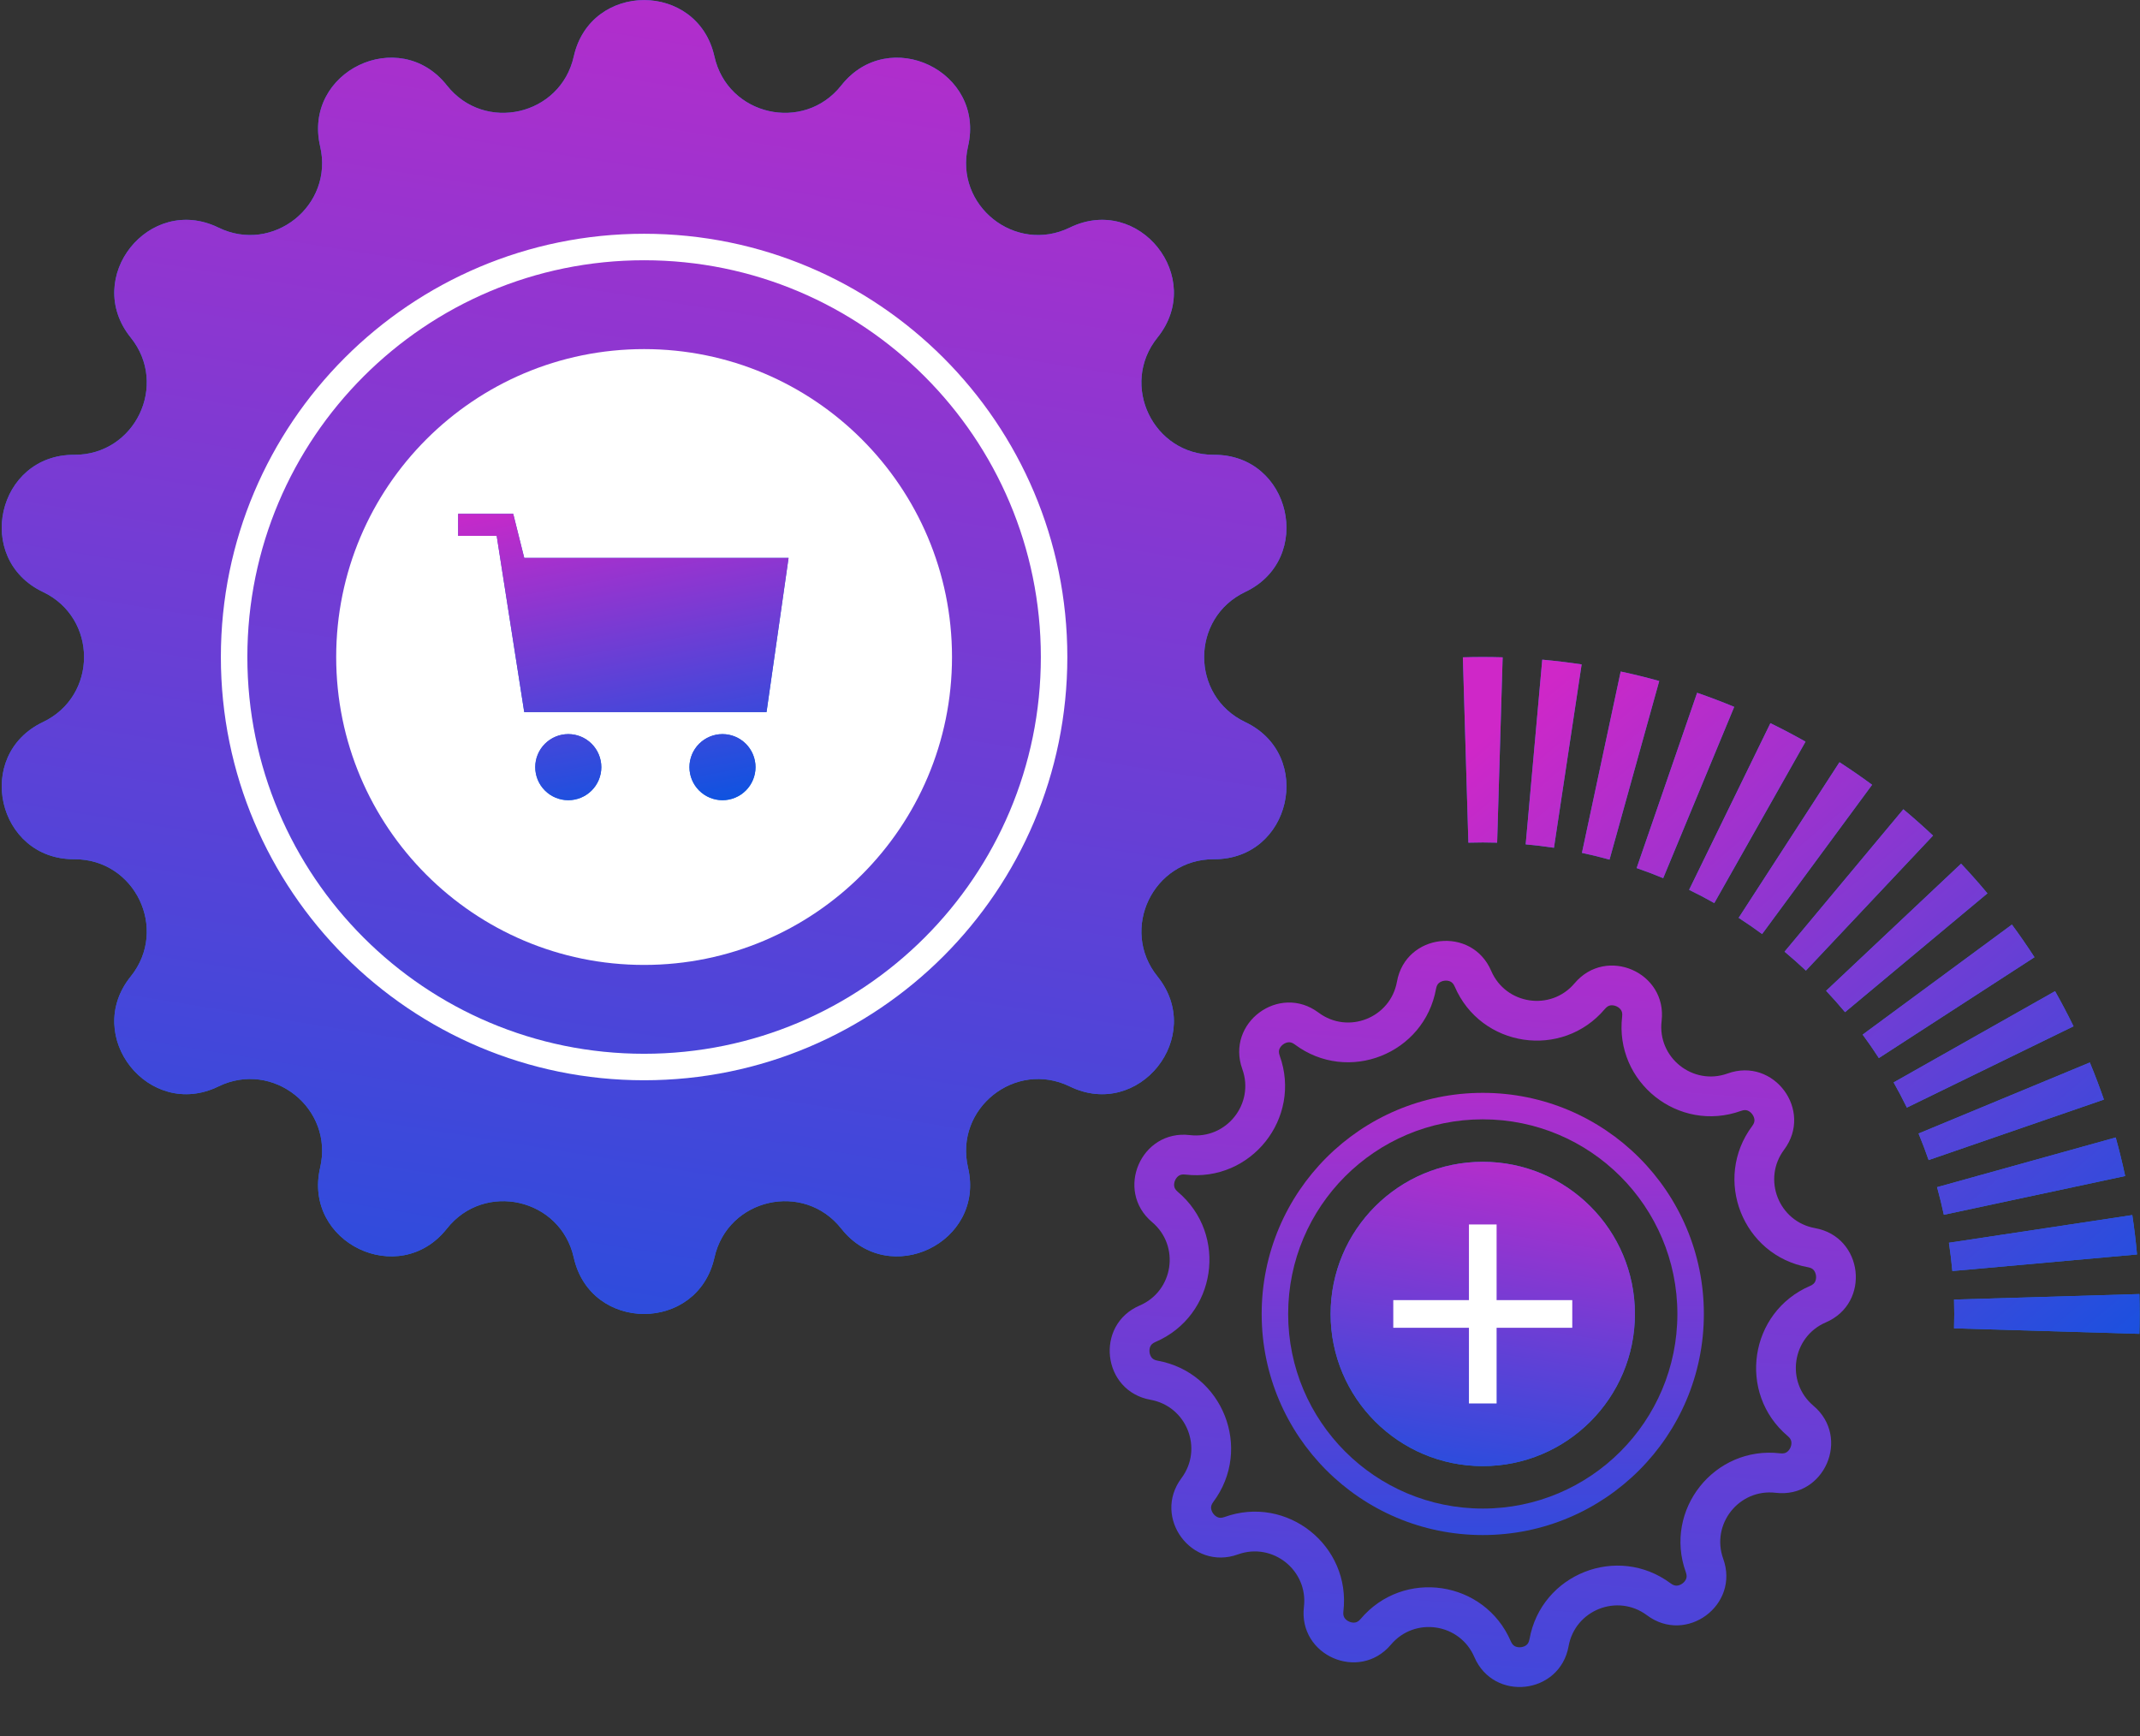
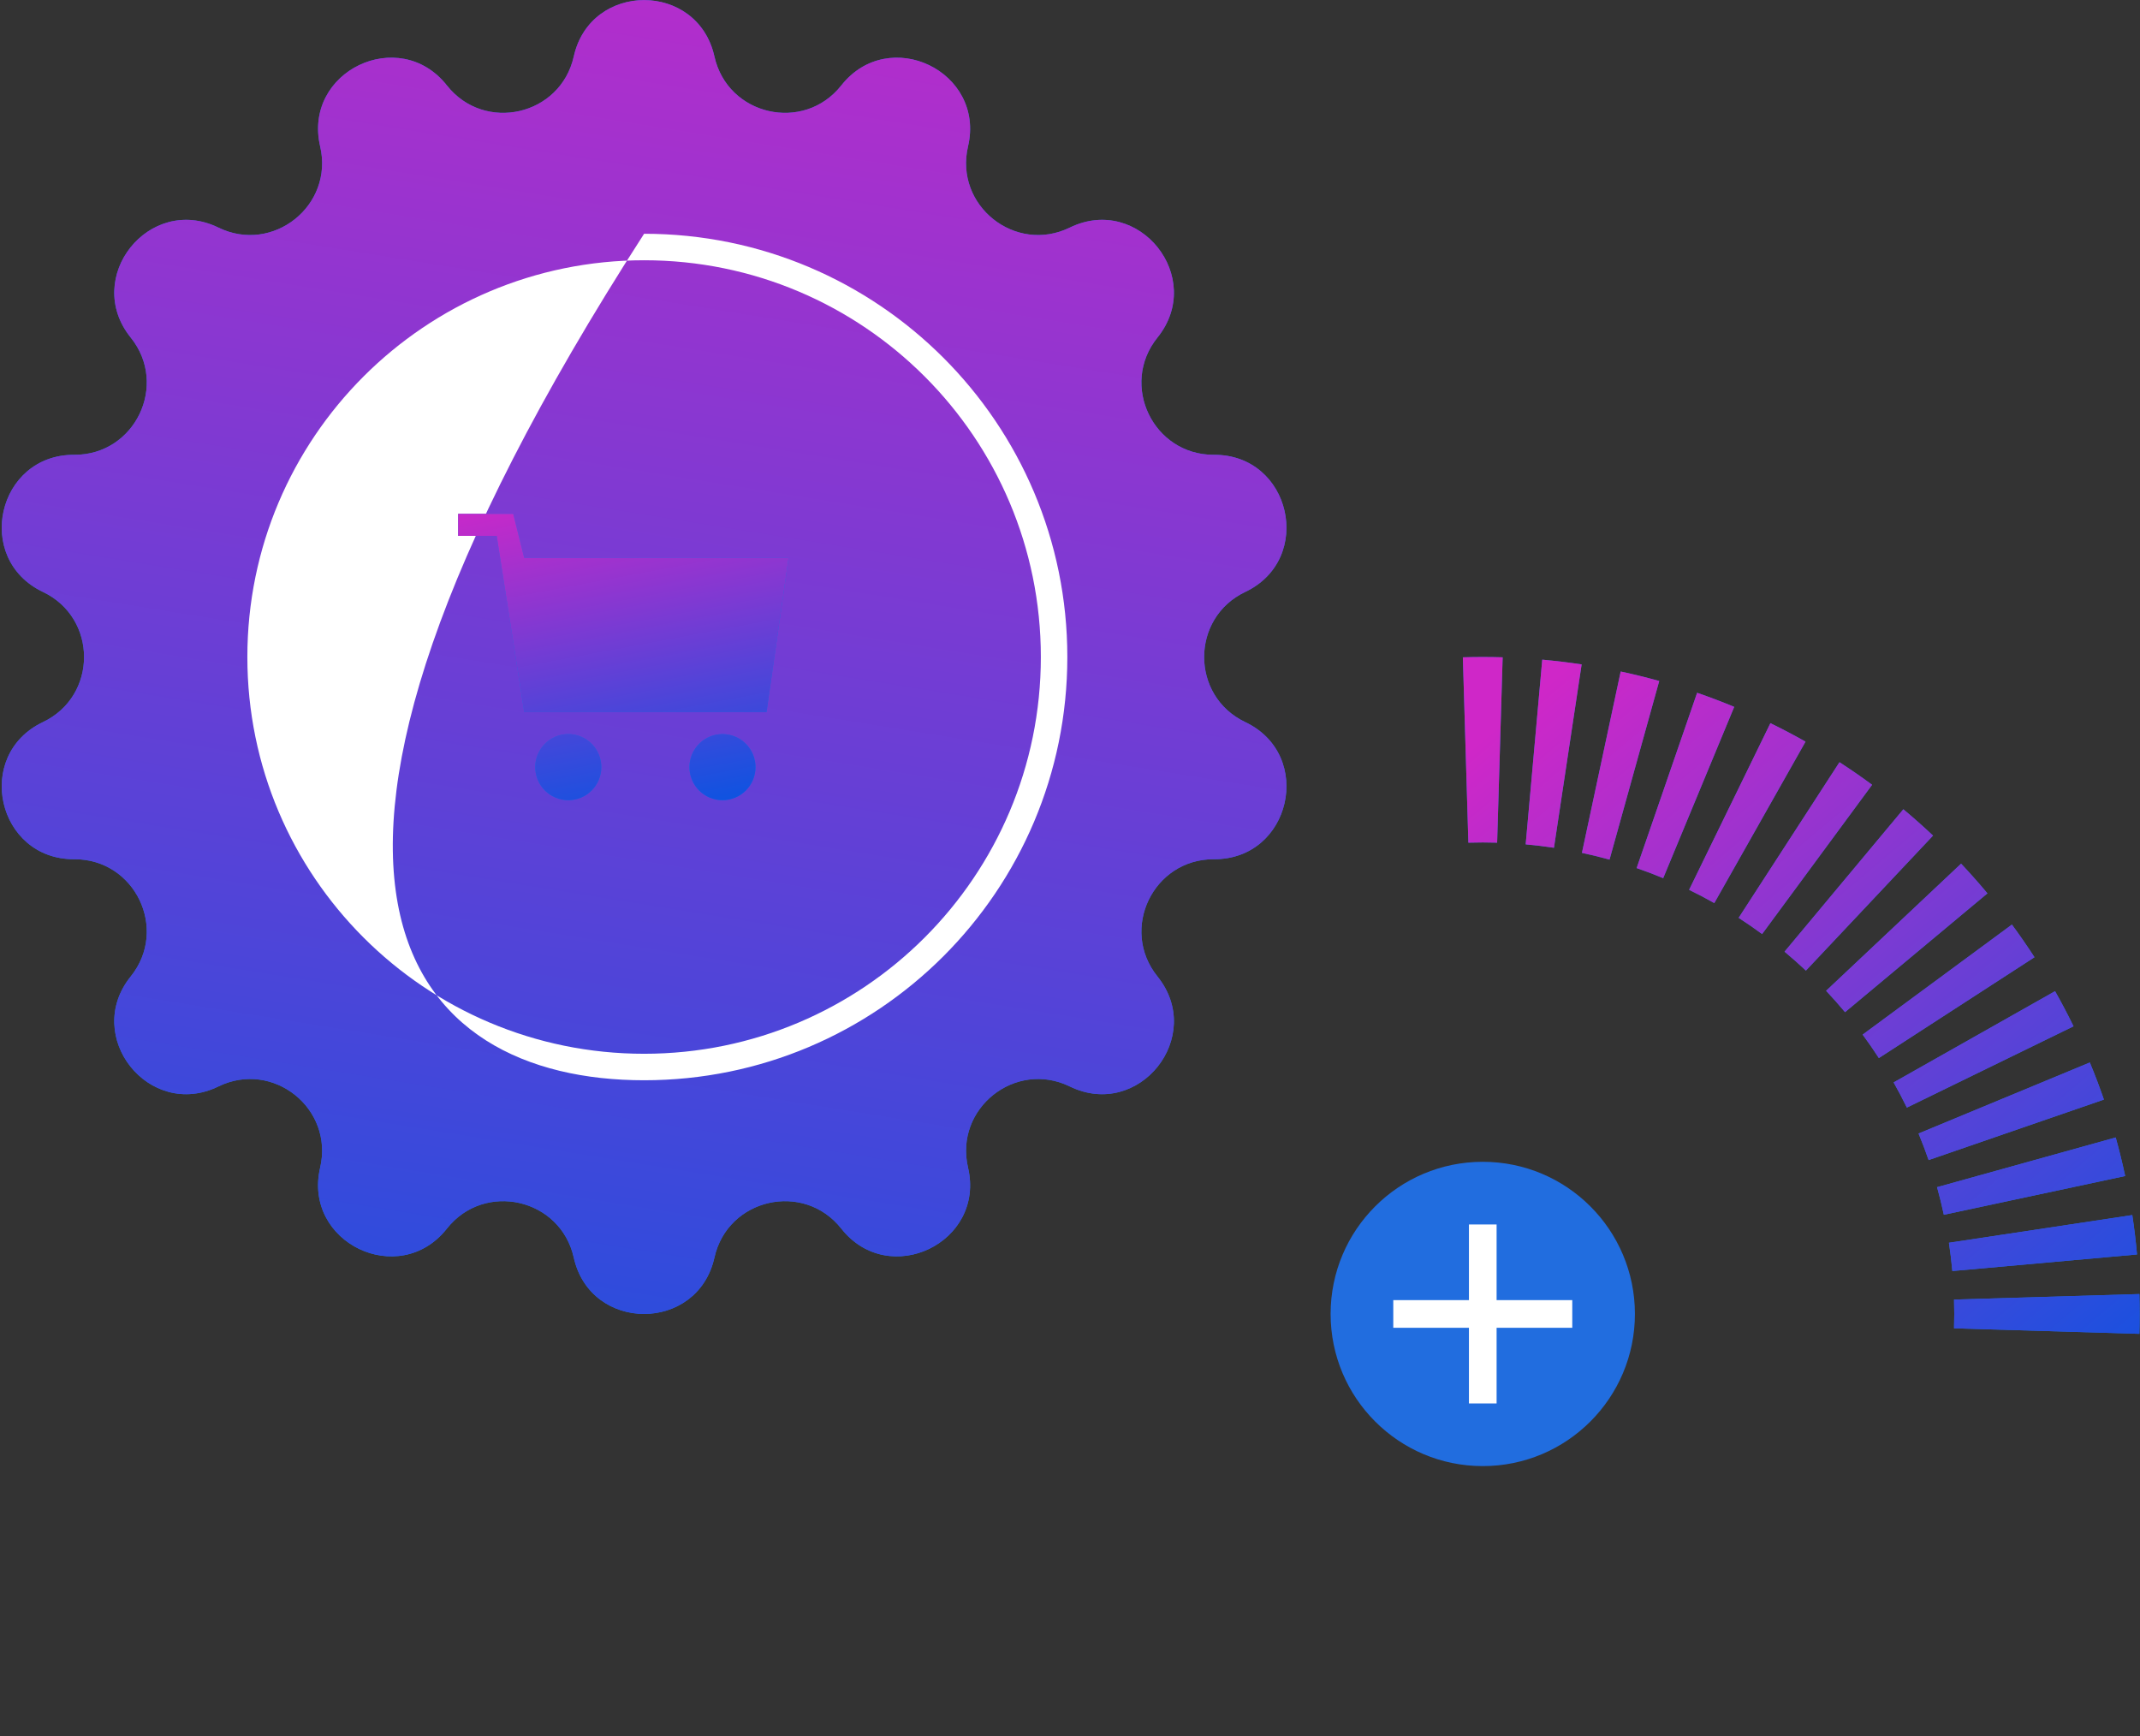
<svg xmlns="http://www.w3.org/2000/svg" width="196" height="159" viewBox="0 0 196 159" fill="none">
  <rect x="0" y="0" width="196" height="159" fill="#333333" stroke="none" />
  <path fill-rule="evenodd" clip-rule="evenodd" d="M195.944 122.162L178.968 121.658C178.981 121.221 178.988 120.782 178.988 120.341C178.988 119.9 178.981 119.461 178.968 119.024L195.944 118.519C195.962 119.124 195.971 119.731 195.971 120.341C195.971 120.95 195.962 121.557 195.944 122.162ZM195.727 114.892L178.813 116.41C178.734 115.538 178.63 114.674 178.501 113.82L195.294 111.285C195.474 112.476 195.619 113.679 195.727 114.892ZM194.642 107.708L178.034 111.257C177.852 110.404 177.645 109.562 177.414 108.73L193.775 104.178C194.099 105.341 194.388 106.518 194.642 107.708ZM192.695 100.707L176.641 106.247C176.357 105.425 176.049 104.614 175.718 103.815L191.405 97.31C191.868 98.426 192.298 99.559 192.695 100.707ZM189.912 93.996L174.648 101.442C174.267 100.66 173.862 99.891 173.435 99.135L188.22 90.779C188.815 91.832 189.379 92.905 189.912 93.996ZM186.336 87.67L172.083 96.904C171.61 96.173 171.114 95.457 170.598 94.756L184.269 84.68C184.987 85.655 185.677 86.652 186.336 87.67ZM182.026 81.821L168.985 92.7C168.427 92.031 167.848 91.378 167.25 90.744L179.614 79.101C180.445 79.983 181.249 80.89 182.026 81.821ZM177.044 76.531L165.401 88.894C164.767 88.297 164.114 87.718 163.445 87.16L174.324 74.119C175.255 74.896 176.162 75.7 177.044 76.531ZM171.464 71.876L161.389 85.547C160.688 85.031 159.972 84.535 159.241 84.062L168.475 69.809C169.493 70.468 170.49 71.158 171.464 71.876ZM165.366 67.925L157.01 82.71C156.254 82.283 155.485 81.878 154.703 81.497L162.149 66.233C163.24 66.766 164.313 67.33 165.366 67.925ZM158.835 64.74L152.33 80.427C151.531 80.096 150.72 79.788 149.898 79.504L155.438 63.45C156.586 63.847 157.719 64.277 158.835 64.74ZM151.967 62.37L147.415 78.731C146.583 78.5 145.74 78.293 144.888 78.111L148.437 61.502C149.627 61.757 150.804 62.046 151.967 62.37ZM144.86 60.851L142.325 77.644C141.47 77.515 140.607 77.411 139.735 77.332L141.253 60.417C142.466 60.526 143.668 60.671 144.86 60.851ZM137.626 60.201L137.121 77.177C136.684 77.163 136.245 77.157 135.804 77.157C135.363 77.157 134.924 77.163 134.487 77.177L133.982 60.201C134.587 60.183 135.195 60.174 135.804 60.174C136.414 60.174 137.021 60.183 137.626 60.201Z" fill="#216DDF" />
  <path fill-rule="evenodd" clip-rule="evenodd" d="M195.944 122.162L178.968 121.658C178.981 121.221 178.988 120.782 178.988 120.341C178.988 119.9 178.981 119.461 178.968 119.024L195.944 118.519C195.962 119.124 195.971 119.731 195.971 120.341C195.971 120.95 195.962 121.557 195.944 122.162ZM195.727 114.892L178.813 116.41C178.734 115.538 178.63 114.674 178.501 113.82L195.294 111.285C195.474 112.476 195.619 113.679 195.727 114.892ZM194.642 107.708L178.034 111.257C177.852 110.404 177.645 109.562 177.414 108.73L193.775 104.178C194.099 105.341 194.388 106.518 194.642 107.708ZM192.695 100.707L176.641 106.247C176.357 105.425 176.049 104.614 175.718 103.815L191.405 97.31C191.868 98.426 192.298 99.559 192.695 100.707ZM189.912 93.996L174.648 101.442C174.267 100.66 173.862 99.891 173.435 99.135L188.22 90.779C188.815 91.832 189.379 92.905 189.912 93.996ZM186.336 87.67L172.083 96.904C171.61 96.173 171.114 95.457 170.598 94.756L184.269 84.68C184.987 85.655 185.677 86.652 186.336 87.67ZM182.026 81.821L168.985 92.7C168.427 92.031 167.848 91.378 167.25 90.744L179.614 79.101C180.445 79.983 181.249 80.89 182.026 81.821ZM177.044 76.531L165.401 88.894C164.767 88.297 164.114 87.718 163.445 87.16L174.324 74.119C175.255 74.896 176.162 75.7 177.044 76.531ZM171.464 71.876L161.389 85.547C160.688 85.031 159.972 84.535 159.241 84.062L168.475 69.809C169.493 70.468 170.49 71.158 171.464 71.876ZM165.366 67.925L157.01 82.71C156.254 82.283 155.485 81.878 154.703 81.497L162.149 66.233C163.24 66.766 164.313 67.33 165.366 67.925ZM158.835 64.74L152.33 80.427C151.531 80.096 150.72 79.788 149.898 79.504L155.438 63.45C156.586 63.847 157.719 64.277 158.835 64.74ZM151.967 62.37L147.415 78.731C146.583 78.5 145.74 78.293 144.888 78.111L148.437 61.502C149.627 61.757 150.804 62.046 151.967 62.37ZM144.86 60.851L142.325 77.644C141.47 77.515 140.607 77.411 139.735 77.332L141.253 60.417C142.466 60.526 143.668 60.671 144.86 60.851ZM137.626 60.201L137.121 77.177C136.684 77.163 136.245 77.157 135.804 77.157C135.363 77.157 134.924 77.163 134.487 77.177L133.982 60.201C134.587 60.183 135.195 60.174 135.804 60.174C136.414 60.174 137.021 60.183 137.626 60.201Z" fill="url(#paint0_linear)" />
  <path d="M52.551 5.17C54.086 -1.714 63.898 -1.714 65.433 5.17C66.643 10.596 73.609 12.186 77.054 7.822C81.424 2.287 90.264 6.544 88.66 13.412C87.397 18.825 92.983 23.28 97.98 20.844C104.319 17.752 110.436 25.423 106.012 30.915C102.524 35.245 105.624 41.682 111.184 41.655C118.236 41.62 120.42 51.185 114.05 54.214C109.03 56.602 109.03 63.747 114.05 66.134C120.42 69.163 118.236 78.728 111.184 78.693C105.624 78.666 102.524 85.104 106.012 89.433C110.436 94.925 104.319 102.596 97.98 99.505C92.983 97.068 87.397 101.523 88.66 106.937C90.264 113.805 81.424 118.062 77.054 112.526C73.609 108.162 66.643 109.752 65.433 115.178C63.898 122.062 54.086 122.062 52.551 115.178C51.34 109.752 44.374 108.162 40.93 112.526C36.56 118.062 27.72 113.805 29.323 106.937C30.587 101.523 25 97.068 20.004 99.505C13.665 102.596 7.547 94.925 11.972 89.433C15.459 85.104 12.359 78.666 6.8 78.693C-0.253 78.728 -2.436 69.163 3.933 66.134C8.954 63.747 8.954 56.602 3.933 54.214C-2.436 51.185 -0.253 41.62 6.8 41.655C12.359 41.682 15.459 35.245 11.972 30.915C7.547 25.423 13.665 17.752 20.004 20.844C25 23.28 30.587 18.825 29.323 13.412C27.72 6.544 36.56 2.287 40.93 7.822C44.374 12.186 51.34 10.596 52.551 5.17Z" fill="#216DDF" />
  <path d="M52.551 5.17C54.086 -1.714 63.898 -1.714 65.433 5.17C66.643 10.596 73.609 12.186 77.054 7.822C81.424 2.287 90.264 6.544 88.66 13.412C87.397 18.825 92.983 23.28 97.98 20.844C104.319 17.752 110.436 25.423 106.012 30.915C102.524 35.245 105.624 41.682 111.184 41.655C118.236 41.62 120.42 51.185 114.05 54.214C109.03 56.602 109.03 63.747 114.05 66.134C120.42 69.163 118.236 78.728 111.184 78.693C105.624 78.666 102.524 85.104 106.012 89.433C110.436 94.925 104.319 102.596 97.98 99.505C92.983 97.068 87.397 101.523 88.66 106.937C90.264 113.805 81.424 118.062 77.054 112.526C73.609 108.162 66.643 109.752 65.433 115.178C63.898 122.062 54.086 122.062 52.551 115.178C51.34 109.752 44.374 108.162 40.93 112.526C36.56 118.062 27.72 113.805 29.323 106.937C30.587 101.523 25 97.068 20.004 99.505C13.665 102.596 7.547 94.925 11.972 89.433C15.459 85.104 12.359 78.666 6.8 78.693C-0.253 78.728 -2.436 69.163 3.933 66.134C8.954 63.747 8.954 56.602 3.933 54.214C-2.436 51.185 -0.253 41.62 6.8 41.655C12.359 41.682 15.459 35.245 11.972 30.915C7.547 25.423 13.665 17.752 20.004 20.844C25 23.28 30.587 18.825 29.323 13.412C27.72 6.544 36.56 2.287 40.93 7.822C44.374 12.186 51.34 10.596 52.551 5.17Z" fill="url(#paint1_linear)" />
-   <path fill-rule="evenodd" clip-rule="evenodd" d="M131.527 90.552C130.453 96.535 123.457 99.296 118.587 95.659C118.346 95.479 118.17 95.454 118.046 95.457C117.892 95.462 117.699 95.52 117.515 95.656C117.332 95.792 117.22 95.96 117.17 96.106C117.131 96.224 117.103 96.399 117.205 96.682C119.268 102.401 114.589 108.29 108.552 107.574C108.254 107.539 108.089 107.606 107.984 107.671C107.852 107.752 107.714 107.899 107.623 108.108C107.532 108.318 107.519 108.519 107.55 108.67C107.574 108.792 107.638 108.958 107.868 109.151C112.513 113.073 111.406 120.512 105.82 122.911C105.544 123.03 105.435 123.17 105.376 123.279C105.303 123.415 105.257 123.611 105.283 123.838C105.309 124.065 105.398 124.246 105.5 124.362C105.582 124.455 105.72 124.566 106.016 124.619C112 125.693 114.761 132.689 111.123 137.559C110.943 137.8 110.918 137.976 110.922 138.1C110.926 138.254 110.985 138.447 111.121 138.631C111.257 138.814 111.424 138.926 111.57 138.975C111.688 139.015 111.864 139.042 112.146 138.941C117.865 136.878 123.754 141.557 123.039 147.594C123.003 147.892 123.07 148.057 123.135 148.162C123.216 148.294 123.363 148.431 123.573 148.522C123.782 148.613 123.983 148.627 124.135 148.596C124.256 148.572 124.422 148.508 124.616 148.278C128.537 143.633 135.976 144.74 138.375 150.326C138.494 150.602 138.634 150.711 138.743 150.77C138.879 150.843 139.075 150.889 139.302 150.863C139.529 150.837 139.71 150.748 139.826 150.646C139.919 150.564 140.03 150.426 140.083 150.13C141.157 144.146 148.153 141.385 153.023 145.023C153.264 145.203 153.44 145.228 153.564 145.224C153.718 145.22 153.911 145.161 154.095 145.025C154.278 144.889 154.39 144.722 154.44 144.575C154.479 144.458 154.507 144.282 154.405 144C152.342 138.281 157.021 132.392 163.058 133.107C163.356 133.143 163.521 133.076 163.626 133.011C163.758 132.93 163.896 132.783 163.987 132.573C164.078 132.364 164.091 132.163 164.06 132.011C164.036 131.89 163.972 131.724 163.742 131.53C159.097 127.609 160.204 120.169 165.79 117.77C166.066 117.652 166.175 117.512 166.234 117.403C166.307 117.267 166.353 117.071 166.327 116.844C166.301 116.617 166.212 116.436 166.11 116.32C166.028 116.227 165.89 116.116 165.594 116.063C159.61 114.989 156.849 107.993 160.487 103.122C160.667 102.882 160.692 102.706 160.688 102.582C160.684 102.428 160.625 102.235 160.489 102.051C160.353 101.868 160.186 101.756 160.04 101.706C159.922 101.667 159.746 101.639 159.464 101.741C153.745 103.803 147.856 99.125 148.571 93.088C148.607 92.79 148.54 92.625 148.475 92.519C148.394 92.388 148.247 92.25 148.038 92.159C147.828 92.068 147.627 92.055 147.475 92.085C147.354 92.11 147.188 92.174 146.994 92.404C143.073 97.049 135.634 95.942 133.235 90.356C133.116 90.08 132.976 89.97 132.867 89.912C132.731 89.838 132.535 89.793 132.308 89.819C132.081 89.845 131.9 89.934 131.784 90.036C131.691 90.118 131.58 90.256 131.527 90.552ZM136.578 88.92C134.803 84.785 128.739 85.48 127.945 89.909C127.349 93.23 123.467 94.761 120.764 92.743C117.159 90.05 112.255 93.683 113.782 97.916C114.926 101.09 112.33 104.357 108.98 103.961C104.512 103.431 102.082 109.03 105.52 111.932C108.098 114.108 107.484 118.236 104.384 119.567C100.249 121.343 100.944 127.407 105.373 128.201C108.694 128.797 110.226 132.679 108.207 135.381C105.514 138.987 109.148 143.89 113.381 142.364C116.554 141.22 119.822 143.816 119.425 147.165C118.895 151.634 124.494 154.064 127.396 150.626C129.572 148.048 133.7 148.662 135.032 151.762C136.807 155.896 142.871 155.202 143.665 150.772C144.261 147.452 148.143 145.92 150.846 147.939C154.451 150.632 159.355 146.998 157.828 142.765C156.684 139.592 159.28 136.324 162.63 136.721C167.098 137.251 169.528 131.652 166.09 128.749C163.512 126.573 164.126 122.445 167.226 121.114C171.361 119.339 170.666 113.275 166.237 112.48C162.916 111.885 161.384 108.003 163.403 105.3C166.096 101.695 162.463 96.791 158.229 98.318C155.056 99.462 151.788 96.866 152.185 93.516C152.715 89.048 147.116 86.618 144.214 90.056C142.038 92.634 137.91 92.019 136.578 88.92Z" fill="url(#paint2_linear)" />
-   <path d="M87.193 60.174C87.193 75.749 74.567 88.375 58.992 88.375C43.417 88.375 30.791 75.749 30.791 60.174C30.791 44.599 43.417 31.973 58.992 31.973C74.567 31.973 87.193 44.599 87.193 60.174Z" fill="white" />
  <path d="M149.74 120.341C149.74 128.037 143.501 134.276 135.805 134.276C128.108 134.276 121.869 128.037 121.869 120.341C121.869 112.645 128.108 106.406 135.805 106.406C143.501 106.406 149.74 112.645 149.74 120.341Z" fill="#216DDF" />
-   <path d="M149.74 120.341C149.74 128.037 143.501 134.276 135.805 134.276C128.108 134.276 121.869 128.037 121.869 120.341C121.869 112.645 128.108 106.406 135.805 106.406C143.501 106.406 149.74 112.645 149.74 120.341Z" fill="url(#paint3_linear)" />
-   <path fill-rule="evenodd" clip-rule="evenodd" d="M58.992 96.512C79.061 96.512 95.33 80.243 95.33 60.174C95.33 40.105 79.061 23.836 58.992 23.836C38.924 23.836 22.655 40.105 22.655 60.174C22.655 80.243 38.924 96.512 58.992 96.512ZM58.992 98.938C80.401 98.938 97.756 81.583 97.756 60.174C97.756 38.765 80.401 21.41 58.992 21.41C37.584 21.41 20.229 38.765 20.229 60.174C20.229 81.583 37.584 98.938 58.992 98.938Z" fill="white" />
-   <path fill-rule="evenodd" clip-rule="evenodd" d="M135.805 138.165C145.649 138.165 153.629 130.185 153.629 120.341C153.629 110.497 145.649 102.517 135.805 102.517C125.961 102.517 117.981 110.497 117.981 120.341C117.981 130.185 125.961 138.165 135.805 138.165ZM135.805 140.591C146.989 140.591 156.055 131.525 156.055 120.341C156.055 109.157 146.989 100.091 135.805 100.091C124.621 100.091 115.555 109.157 115.555 120.341C115.555 131.525 124.621 140.591 135.805 140.591Z" fill="url(#paint4_linear)" />
+   <path fill-rule="evenodd" clip-rule="evenodd" d="M58.992 96.512C79.061 96.512 95.33 80.243 95.33 60.174C95.33 40.105 79.061 23.836 58.992 23.836C38.924 23.836 22.655 40.105 22.655 60.174C22.655 80.243 38.924 96.512 58.992 96.512ZM58.992 98.938C80.401 98.938 97.756 81.583 97.756 60.174C97.756 38.765 80.401 21.41 58.992 21.41C20.229 81.583 37.584 98.938 58.992 98.938Z" fill="white" />
  <path d="M134.539 112.145H137.072V128.538H134.539V112.145Z" fill="white" />
  <path d="M144.002 119.074V121.608L127.609 121.608L127.609 119.074L144.002 119.074Z" fill="white" />
  <path d="M41.961 47.06H47.005L48.014 51.095H72.224L70.206 65.218H48.014L45.492 49.078H41.961V47.06ZM52.048 67.235C51.246 67.235 50.476 67.554 49.909 68.122C49.341 68.689 49.022 69.459 49.022 70.262C49.022 71.064 49.341 71.834 49.909 72.401C50.476 72.969 51.246 73.288 52.048 73.288C52.851 73.288 53.621 72.969 54.188 72.401C54.756 71.834 55.075 71.064 55.075 70.262C55.075 69.459 54.756 68.689 54.188 68.122C53.621 67.554 52.851 67.235 52.048 67.235ZM66.171 67.235C65.368 67.235 64.599 67.554 64.031 68.122C63.464 68.689 63.145 69.459 63.145 70.262C63.145 71.064 63.464 71.834 64.031 72.401C64.599 72.969 65.368 73.288 66.171 73.288C66.974 73.288 67.743 72.969 68.311 72.401C68.879 71.834 69.197 71.064 69.197 70.262C69.197 69.459 68.879 68.689 68.311 68.122C67.743 67.554 66.974 67.235 66.171 67.235Z" fill="#216DDF" />
  <path d="M41.961 47.06H47.005L48.014 51.095H72.224L70.206 65.218H48.014L45.492 49.078H41.961V47.06ZM52.048 67.235C51.246 67.235 50.476 67.554 49.909 68.122C49.341 68.689 49.022 69.459 49.022 70.262C49.022 71.064 49.341 71.834 49.909 72.401C50.476 72.969 51.246 73.288 52.048 73.288C52.851 73.288 53.621 72.969 54.188 72.401C54.756 71.834 55.075 71.064 55.075 70.262C55.075 69.459 54.756 68.689 54.188 68.122C53.621 67.554 52.851 67.235 52.048 67.235ZM66.171 67.235C65.368 67.235 64.599 67.554 64.031 68.122C63.464 68.689 63.145 69.459 63.145 70.262C63.145 71.064 63.464 71.834 64.031 72.401C64.599 72.969 65.368 73.288 66.171 73.288C66.974 73.288 67.743 72.969 68.311 72.401C68.879 71.834 69.197 71.064 69.197 70.262C69.197 69.459 68.879 68.689 68.311 68.122C67.743 67.554 66.974 67.235 66.171 67.235Z" fill="url(#paint5_linear)" />
  <defs>
    <linearGradient id="paint0_linear" x1="153.2" y1="53.007" x2="209.498" y2="119.985" gradientUnits="userSpaceOnUse">
      <stop stop-color="#CF27C8" />
      <stop offset="1" stop-color="#0B54E1" />
    </linearGradient>
    <linearGradient id="paint1_linear" x1="107.056" y1="-18.514" x2="79.033" y2="155.489" gradientUnits="userSpaceOnUse">
      <stop stop-color="#CF27C8" />
      <stop offset="1" stop-color="#0B54E1" />
    </linearGradient>
    <linearGradient id="paint2_linear" x1="131.894" y1="86.203" x2="126.317" y2="158.39" gradientUnits="userSpaceOnUse">
      <stop stop-color="#AD2ECC" />
      <stop offset="1" stop-color="#3949DB" />
    </linearGradient>
    <linearGradient id="paint3_linear" x1="147.189" y1="102.116" x2="140.835" y2="142.462" gradientUnits="userSpaceOnUse">
      <stop stop-color="#CF27C8" />
      <stop offset="1" stop-color="#0B54E1" />
    </linearGradient>
    <linearGradient id="paint4_linear" x1="135.805" y1="100.091" x2="135.805" y2="140.591" gradientUnits="userSpaceOnUse">
      <stop stop-color="#AF2ECC" />
      <stop offset="1" stop-color="#334ADC" />
    </linearGradient>
    <linearGradient id="paint5_linear" x1="59.802" y1="42.475" x2="65.715" y2="74.072" gradientUnits="userSpaceOnUse">
      <stop stop-color="#CF27C8" />
      <stop offset="1" stop-color="#0B54E1" />
    </linearGradient>
  </defs>
</svg>